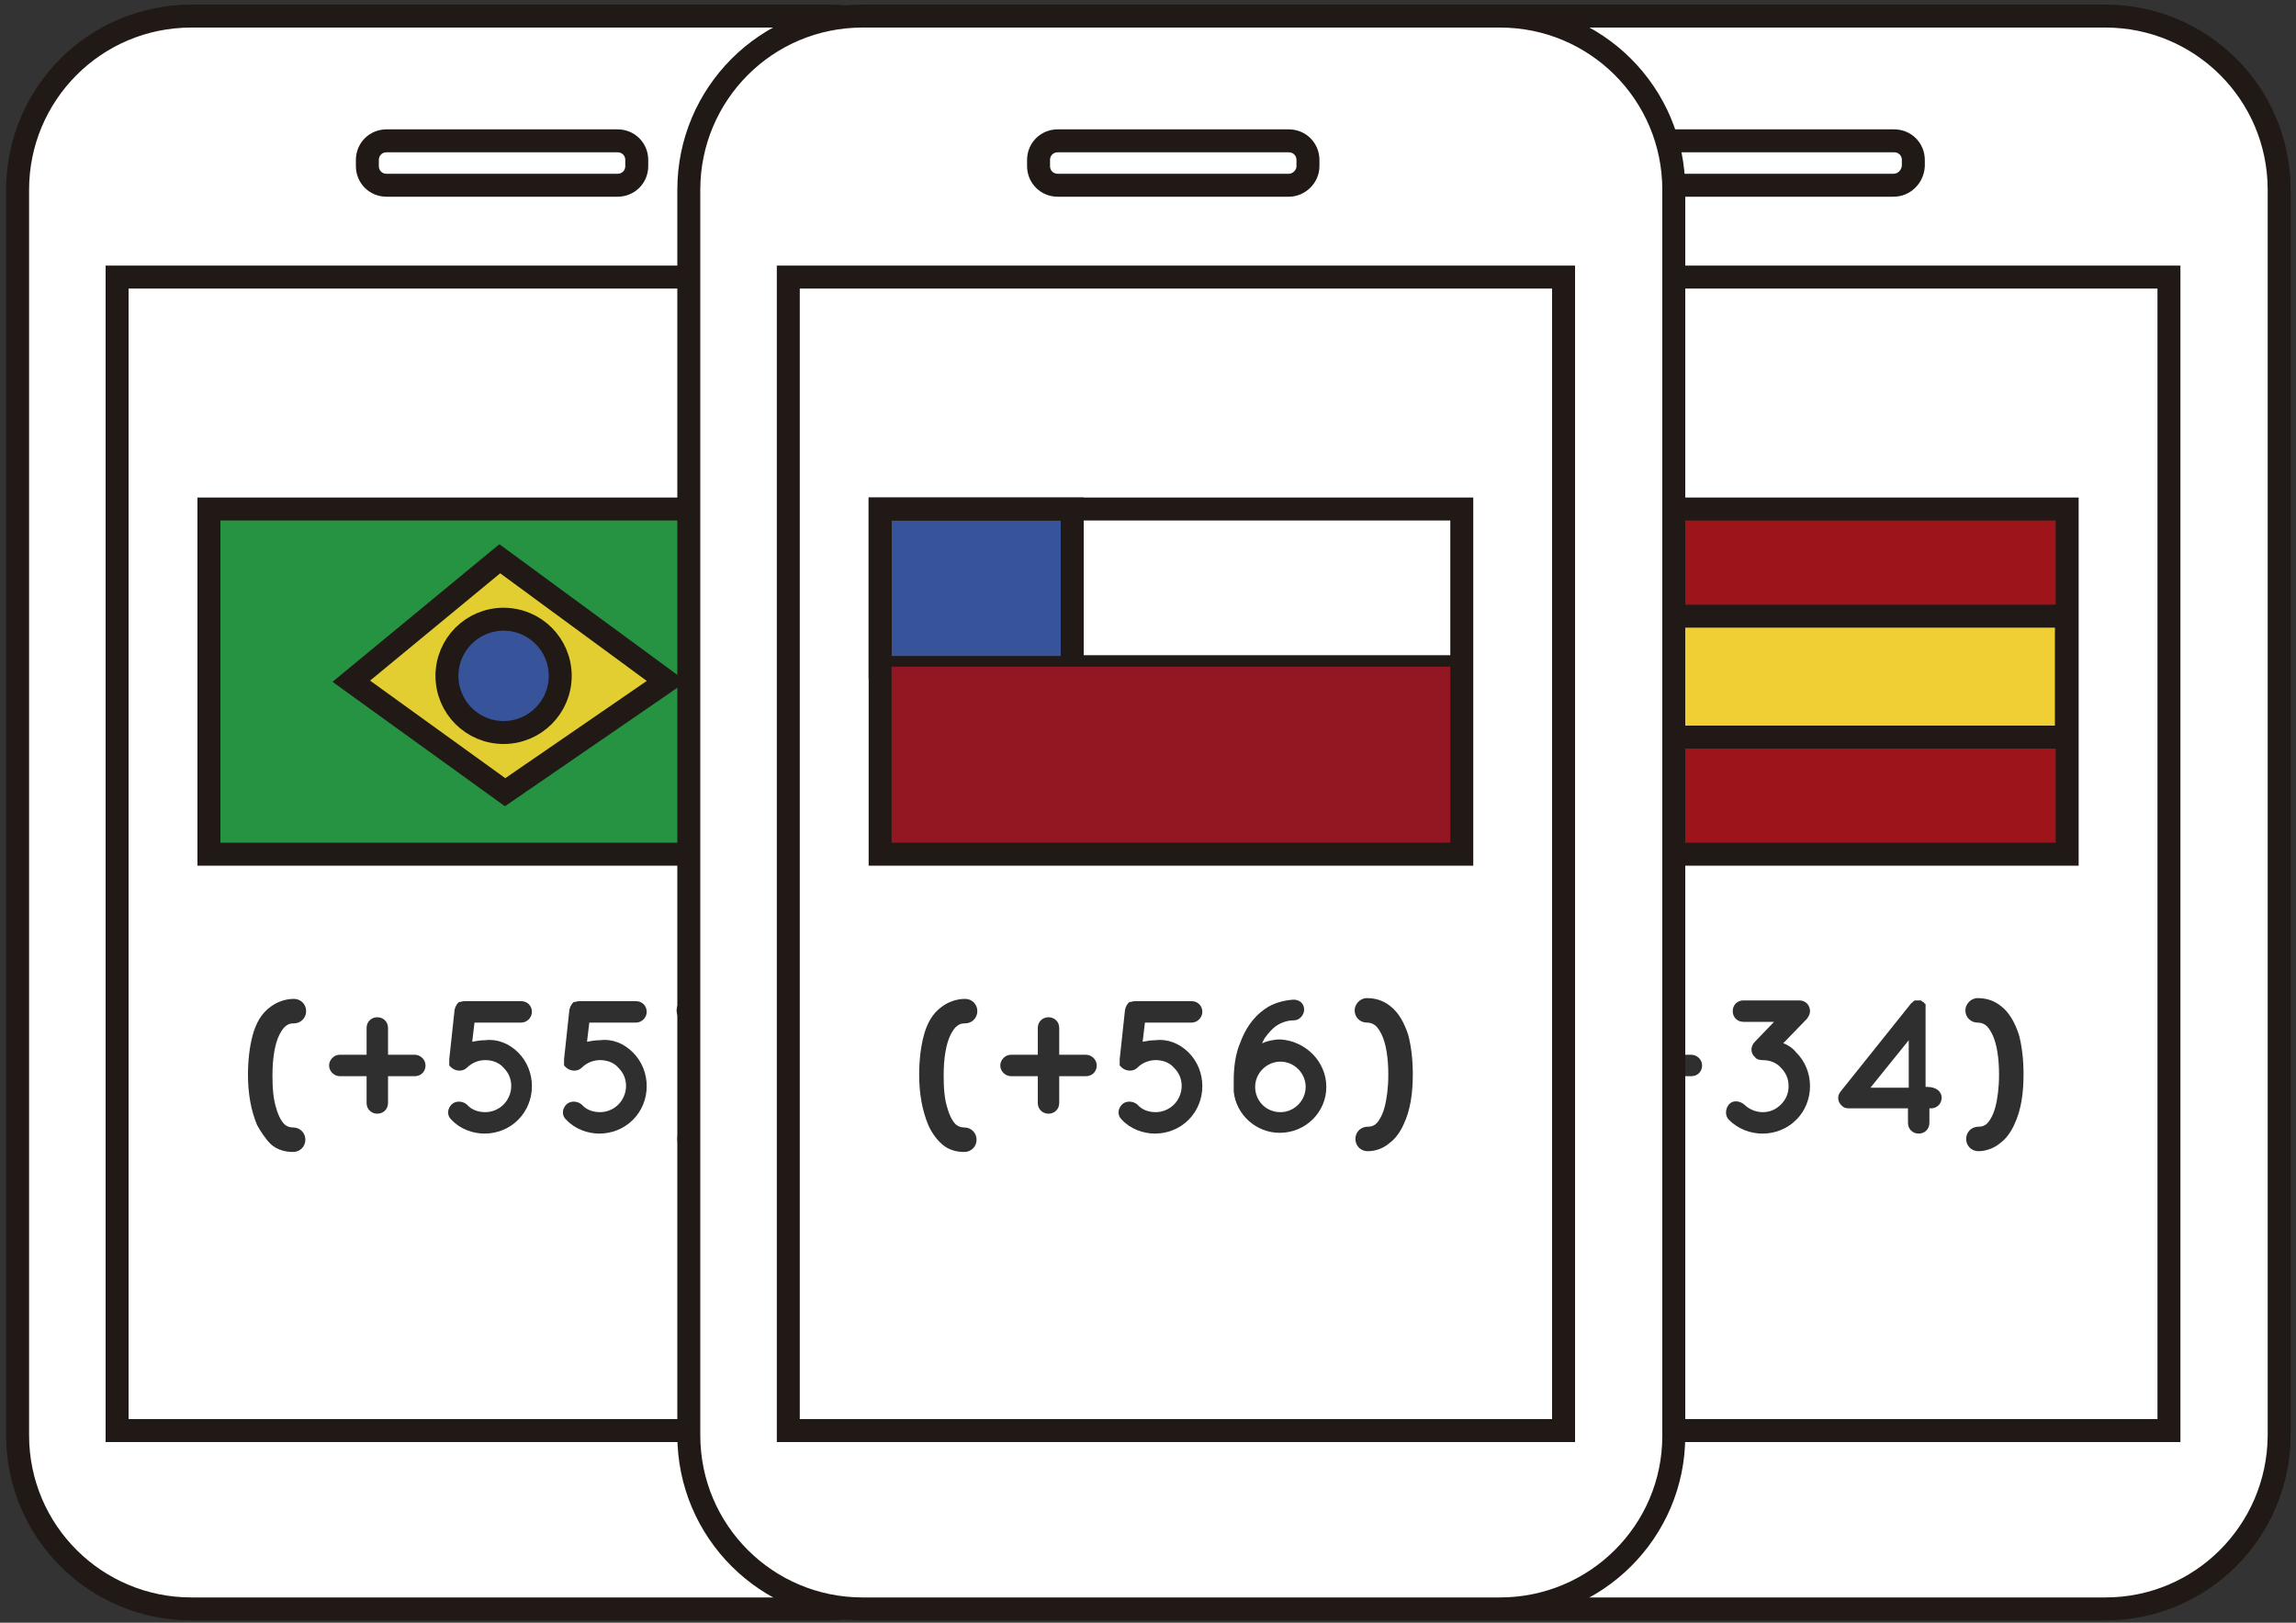
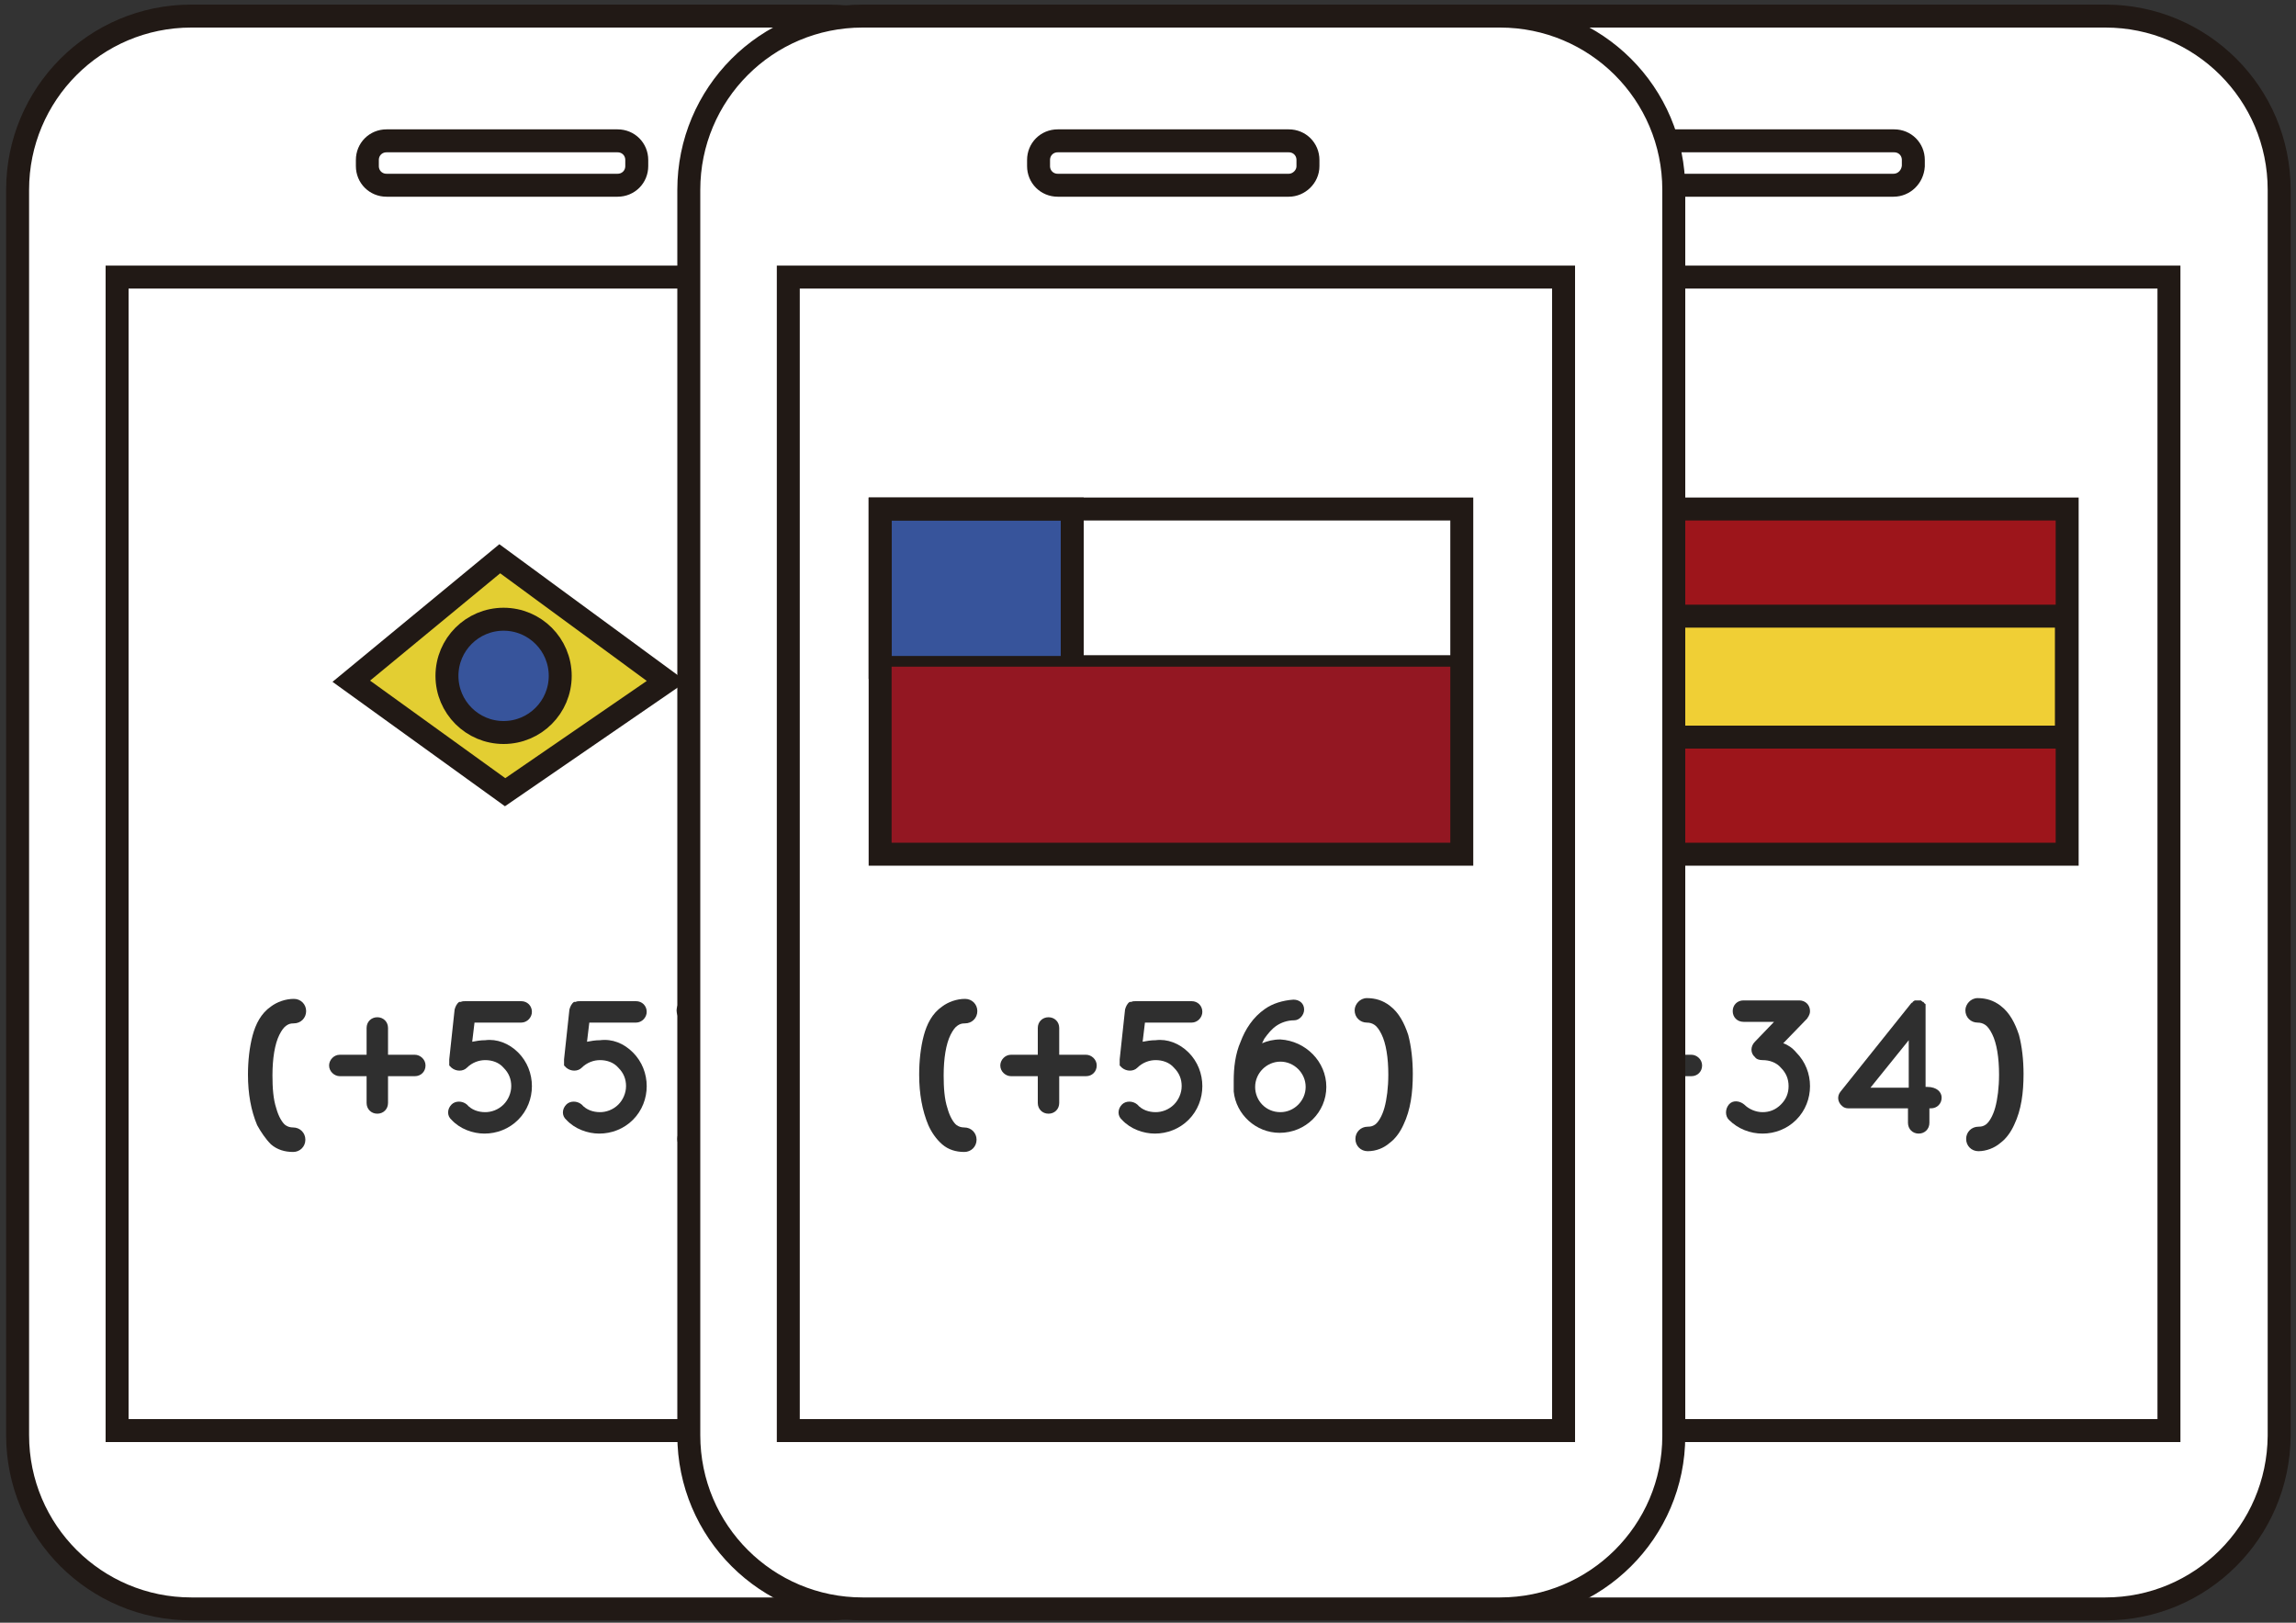
<svg xmlns="http://www.w3.org/2000/svg" width="300" height="212" viewBox="0 0 300 212" fill="none">
  <rect x="0" y="0" width="300" height="212" fill="#333333" stroke="none" />
  <path d="M275.1 210.2H191.8C179.3 210.2 169.1 200.1 169.1 187.5V24.8C169.1 12.3 179.2 2.1 191.8 2.1H275.1C287.6 2.1 297.8 12.2 297.8 24.8V187.6C297.7 200.1 287.6 210.2 275.1 210.2Z" fill="white" stroke="#211915" stroke-width="3" stroke-miterlimit="10" />
  <path d="M283.4 36.2H182.1V186.9H283.4V36.2Z" fill="white" stroke="#211915" stroke-width="3" stroke-miterlimit="10" />
  <path d="M247.4 24.2H217.3C215.9 24.2 214.8 23.1 214.8 21.7V20.9C214.8 19.5 215.9 18.4 217.3 18.4H247.5C248.9 18.4 250 19.5 250 20.9V21.7C249.9 23.1 248.8 24.2 247.4 24.2Z" fill="white" stroke="#211915" stroke-width="3" stroke-miterlimit="10" />
  <path d="M270.1 66.5H194.1V111.6H270.1V66.5Z" fill="#9D151B" stroke="#211915" stroke-width="3" stroke-miterlimit="10" />
  <path d="M200.4 147C199.6 145.1 199.2 142.9 199.2 140.4C199.2 138.6 199.4 136.8 199.8 135.3C200.2 133.8 200.9 132.4 202.2 131.5C203 130.9 204.1 130.5 205.2 130.5C206.1 130.5 206.8 131.2 206.8 132.1C206.8 133 206.1 133.7 205.2 133.7C204.7 133.7 204.5 133.8 204.2 134C203.9 134.2 203.6 134.6 203.3 135.2C202.7 136.4 202.4 138.3 202.4 140.5C202.4 142.1 202.5 143.6 202.9 144.8C203.2 145.9 203.7 146.7 204.1 147C204.4 147.2 204.7 147.3 205.1 147.3C206 147.3 206.7 148 206.7 148.9C206.7 149.8 206 150.5 205.1 150.5C204 150.5 203 150.2 202.2 149.5C201.4 148.8 200.8 147.9 200.4 147Z" fill="#2F2F2F" />
  <path d="M214.7 140.6H211.2C210.5 140.6 209.8 140 209.8 139.2C209.8 138.5 210.4 137.8 211.2 137.8H214.7V134.3C214.7 133.5 215.3 132.9 216.1 132.9C216.9 132.9 217.5 133.5 217.5 134.3V137.8H221C221.7 137.8 222.4 138.4 222.4 139.2C222.4 140 221.8 140.6 221 140.6H217.5V144.1C217.5 144.9 216.9 145.5 216.1 145.5C215.3 145.5 214.7 144.9 214.7 144.1V140.6Z" fill="#2F2F2F" />
  <path d="M234.7 137.5C235.9 138.7 236.5 140.3 236.5 141.9C236.5 143.5 235.9 145.1 234.7 146.3C233.5 147.5 231.9 148.1 230.3 148.1C228.7 148.1 227.1 147.5 225.9 146.3C225.4 145.8 225.4 144.9 225.9 144.3C226.4 143.7 227.3 143.8 227.9 144.3C228.5 144.9 229.4 145.3 230.3 145.3C231.2 145.3 232 145 232.7 144.3C233.4 143.6 233.7 142.8 233.7 141.9C233.7 141 233.4 140.2 232.7 139.5C232.1 138.8 231.2 138.5 230.3 138.5C229.9 138.5 229.5 138.4 229.3 138.1C228.7 137.6 228.7 136.7 229.3 136.1L231.8 133.5H227.8C227 133.5 226.4 132.9 226.4 132.1C226.4 131.3 227 130.7 227.8 130.7H235.1C235.9 130.7 236.5 131.3 236.5 132.1C236.5 132.4 236.4 132.6 236.3 132.8C236.2 132.9 236.2 133 236.1 133.1L233 136.3C233.6 136.5 234.2 136.9 234.7 137.5Z" fill="#2F2F2F" />
  <path d="M253.7 143.4C253.7 144.2 253.1 144.8 252.3 144.8H252.1V146.7C252.1 147.5 251.5 148.1 250.7 148.1C249.9 148.1 249.3 147.5 249.3 146.7V144.8H241.5C241.2 144.8 240.9 144.7 240.7 144.5C240.1 144 240 143.2 240.5 142.6L249.7 131.1C249.7 131.1 249.7 131.1 249.8 131C249.9 131 249.9 131 249.9 130.9C249.9 130.9 250 130.9 250 130.8H250.1C250.1 130.8 250.1 130.7 250.2 130.7H250.3H250.4C250.4 130.7 250.5 130.7 250.6 130.7H250.7H250.8H250.9H251L251.1 130.8C251.1 130.8 251.2 130.8 251.2 130.9H251.3L251.4 131C251.4 131 251.4 131.1 251.5 131.1C251.5 131.1 251.5 131.1 251.6 131.2V131.3C251.6 131.4 251.6 131.4 251.6 131.5V131.6V131.7C251.6 131.8 251.6 131.8 251.6 131.8C251.6 131.8 251.6 131.8 251.6 131.9V142H251.8C253.1 142 253.7 142.7 253.7 143.4ZM249.4 135.9L244.4 142.1H249.4V135.9Z" fill="#2F2F2F" />
  <path d="M258.5 150.4C258.4 150.4 258.4 150.4 258.5 150.4C257.6 150.4 256.9 149.7 256.9 148.8C256.9 147.9 257.6 147.2 258.5 147.2C259 147.2 259.2 147.1 259.5 146.9C259.9 146.6 260.4 145.8 260.7 144.7C261 143.6 261.2 142.1 261.2 140.4C261.2 138.2 260.9 136.3 260.3 135.1C260 134.5 259.7 134.1 259.4 133.9C259.1 133.7 258.8 133.6 258.4 133.6C257.5 133.6 256.8 132.9 256.8 132C256.8 131.2 257.5 130.4 258.4 130.4C259.5 130.4 260.5 130.7 261.4 131.4C262.6 132.3 263.3 133.7 263.8 135.2C264.2 136.7 264.4 138.5 264.4 140.3C264.4 142.8 264.1 145 263.2 146.9C262.8 147.8 262.2 148.7 261.4 149.3C260.6 150 259.5 150.4 258.5 150.4Z" fill="#2F2F2F" />
  <path d="M270 80.5H194.7V96.3H270V80.5Z" fill="#F0CF35" stroke="#211915" stroke-width="3" stroke-miterlimit="10" />
  <path d="M108.3 210.2H25C12.5 210.2 2.3 200.1 2.3 187.5V24.8C2.3 12.3 12.4 2.1 25 2.1H108.3C120.8 2.1 131 12.2 131 24.8V187.6C131 200.1 120.9 210.2 108.3 210.2Z" fill="white" stroke="#211915" stroke-width="3" stroke-miterlimit="10" />
  <path d="M116.6 36.2H15.3V186.9H116.6V36.2Z" fill="white" stroke="#211915" stroke-width="3" stroke-miterlimit="10" />
  <path d="M80.7 24.2H50.5C49.1 24.2 48 23.1 48 21.7V20.9C48 19.5 49.1 18.4 50.5 18.4H80.7C82.1 18.4 83.2 19.5 83.2 20.9V21.7C83.2 23.1 82.1 24.2 80.7 24.2Z" fill="white" stroke="#211915" stroke-width="3" stroke-miterlimit="10" />
-   <path d="M103.3 66.5H27.3V111.6H103.3V66.5Z" fill="#269343" stroke="#211915" stroke-width="3" stroke-miterlimit="10" />
  <path d="M33.6 147C32.8 145.1 32.4 142.9 32.4 140.4C32.4 138.6 32.6 136.8 33 135.3C33.4 133.8 34.1 132.4 35.4 131.5C36.2 130.9 37.3 130.5 38.4 130.5C39.3 130.5 40 131.2 40 132.1C40 133 39.3 133.7 38.4 133.7C37.9 133.7 37.7 133.8 37.4 134C37.1 134.2 36.8 134.6 36.5 135.2C35.9 136.4 35.6 138.3 35.6 140.5C35.6 142.1 35.7 143.6 36.1 144.8C36.4 145.9 36.9 146.7 37.3 147C37.6 147.2 37.9 147.3 38.3 147.3C39.2 147.3 39.9 148 39.9 148.9C39.9 149.8 39.2 150.5 38.3 150.5C37.2 150.5 36.2 150.2 35.4 149.5C34.7 148.8 34.1 147.9 33.6 147Z" fill="#2F2F2F" />
  <path d="M47.9 140.6H44.4C43.7 140.6 43 140 43 139.2C43 138.5 43.6 137.8 44.4 137.8H47.9V134.3C47.9 133.5 48.5 132.9 49.3 132.9C50.1 132.9 50.7 133.5 50.7 134.3V137.8H54.2C54.9 137.8 55.6 138.4 55.6 139.2C55.6 140 55 140.6 54.2 140.6H50.7V144.1C50.7 144.9 50.1 145.5 49.3 145.5C48.5 145.5 47.9 144.9 47.9 144.1V140.6Z" fill="#2F2F2F" />
  <path d="M67.7 137.5C68.9 138.7 69.5 140.3 69.5 141.9C69.5 143.5 68.9 145.1 67.7 146.3C66.5 147.5 64.9 148.1 63.3 148.1C61.8 148.1 60.1 147.5 59 146.3C58.4 145.8 58.4 144.9 59 144.3C59.5 143.8 60.4 143.8 61 144.3C61.6 145 62.5 145.3 63.4 145.3C64.2 145.3 65.1 145 65.8 144.3C66.4 143.7 66.8 142.8 66.8 141.9C66.8 141 66.5 140.2 65.8 139.5C65.2 138.8 64.3 138.5 63.4 138.5C62.6 138.5 61.7 138.8 61 139.5C60.5 140 59.6 140 59 139.5C58.9 139.4 58.8 139.3 58.7 139.2V139.1V139C58.7 138.9 58.7 138.9 58.7 138.8C58.7 138.7 58.7 138.5 58.7 138.4L59.4 131.9C59.5 131.5 59.7 131.1 60 130.9H60.1C60.1 130.9 60.1 130.9 60.2 130.9C60.4 130.8 60.6 130.8 60.8 130.8H68.1C68.9 130.8 69.5 131.4 69.5 132.2C69.5 132.9 68.9 133.6 68.1 133.6H62L61.7 136.1C62.2 136 62.8 135.9 63.4 135.9C64.9 135.7 66.5 136.3 67.7 137.5Z" fill="#2F2F2F" />
  <path d="M82.7 137.5C83.9 138.7 84.5 140.3 84.5 141.9C84.5 143.5 83.9 145.1 82.7 146.3C81.5 147.5 79.9 148.1 78.3 148.1C76.8 148.1 75.1 147.5 74 146.3C73.4 145.8 73.4 144.9 74 144.3C74.5 143.8 75.4 143.8 76 144.3C76.6 145 77.5 145.3 78.4 145.3C79.2 145.3 80.1 145 80.8 144.3C81.4 143.7 81.8 142.8 81.8 141.9C81.8 141 81.5 140.2 80.8 139.5C80.2 138.8 79.3 138.5 78.4 138.5C77.6 138.5 76.7 138.8 76 139.5C75.5 140 74.6 140 74 139.5C73.9 139.4 73.8 139.3 73.7 139.2V139.1V139C73.7 138.9 73.7 138.9 73.7 138.8C73.7 138.7 73.7 138.5 73.7 138.4L74.4 131.9C74.5 131.5 74.7 131.1 75 130.9H75.1C75.1 130.9 75.1 130.9 75.2 130.9C75.4 130.8 75.6 130.8 75.8 130.8H83.1C83.9 130.8 84.5 131.4 84.5 132.2C84.5 132.9 83.9 133.6 83.1 133.6H77L76.7 136.1C77.2 136 77.8 135.9 78.4 135.9C80 135.7 81.5 136.3 82.7 137.5Z" fill="#2F2F2F" />
  <path d="M90.1 150.4C89.2 150.4 88.5 149.7 88.5 148.8C88.5 147.9 89.2 147.2 90.1 147.2C90.6 147.2 90.8 147.1 91.1 146.9C91.5 146.6 92 145.8 92.3 144.7C92.6 143.6 92.8 142.1 92.8 140.4C92.8 138.2 92.5 136.3 91.9 135.1C91.6 134.5 91.3 134.1 91 133.9C90.7 133.7 90.4 133.6 90 133.6C89.1 133.6 88.4 132.9 88.4 132C88.4 131.2 89.1 130.4 90 130.4C91.1 130.4 92.1 130.7 93 131.4C94.2 132.3 94.9 133.7 95.4 135.2C95.8 136.7 96 138.5 96 140.3C96 142.8 95.7 145 94.8 146.9C94.4 147.8 93.8 148.7 93 149.3C92.2 150 91.2 150.4 90.1 150.4Z" fill="#2F2F2F" />
  <path d="M65.3 73L45.9 89L66 103.5L87.1 89L65.3 73Z" fill="#E3CE32" stroke="#211915" stroke-width="3" stroke-miterlimit="10" />
  <path d="M65.8 95.7C69.887 95.7 73.2 92.387 73.2 88.3C73.2 84.213 69.887 80.9 65.8 80.9C61.713 80.9 58.4 84.213 58.4 88.3C58.4 92.387 61.713 95.7 65.8 95.7Z" fill="#37549B" stroke="#211915" stroke-width="3" stroke-miterlimit="10" />
  <path d="M196 210.2H112.7C100.2 210.2 90 200.1 90 187.5V24.8C90 12.3 100.1 2.1 112.7 2.1H196C208.5 2.1 218.7 12.2 218.7 24.8V187.6C218.7 200.1 208.5 210.2 196 210.2Z" fill="white" stroke="#211915" stroke-width="3" stroke-miterlimit="10" />
  <path d="M204.3 36.2H103V186.9H204.3V36.2Z" fill="white" stroke="#211915" stroke-width="3" stroke-miterlimit="10" />
  <path d="M168.4 24.2H138.2C136.8 24.2 135.7 23.1 135.7 21.7V20.9C135.7 19.5 136.8 18.4 138.2 18.4H168.4C169.8 18.4 170.9 19.5 170.9 20.9V21.7C170.9 23.1 169.7 24.2 168.4 24.2Z" fill="white" stroke="#211915" stroke-width="3" stroke-miterlimit="10" />
  <path d="M140.1 66.5H115V87.2H140.1V66.5Z" fill="#37549B" stroke="#211915" stroke-width="3" stroke-miterlimit="10" />
  <path d="M191 87.1H140" stroke="#211915" stroke-width="3" stroke-miterlimit="10" />
  <path d="M191 87.1H115V111.5H191V87.1Z" fill="#931722" />
  <path d="M191 66.5H115V111.6H191V66.5Z" stroke="#211915" stroke-width="3" stroke-miterlimit="10" />
  <path d="M121.3 147C120.5 145.1 120.1 142.9 120.1 140.4C120.1 138.6 120.3 136.8 120.7 135.3C121.1 133.8 121.8 132.4 123.1 131.5C123.9 130.9 125 130.5 126.1 130.5C127 130.5 127.7 131.2 127.7 132.1C127.7 133 127 133.7 126.1 133.7C125.6 133.7 125.4 133.8 125.1 134C124.8 134.2 124.5 134.6 124.2 135.2C123.6 136.4 123.3 138.3 123.3 140.5C123.3 142.1 123.4 143.6 123.8 144.8C124.1 145.9 124.6 146.7 125 147C125.3 147.2 125.6 147.3 126 147.3C126.9 147.3 127.6 148 127.6 148.9C127.6 149.8 126.9 150.5 126 150.5C124.9 150.5 123.9 150.2 123.1 149.5C122.3 148.8 121.7 147.9 121.3 147Z" fill="#2F2F2F" />
  <path d="M135.6 140.6H132.1C131.4 140.6 130.7 140 130.7 139.2C130.7 138.5 131.3 137.8 132.1 137.8H135.6V134.3C135.6 133.5 136.2 132.9 137 132.9C137.8 132.9 138.4 133.5 138.4 134.3V137.8H141.9C142.6 137.8 143.3 138.4 143.3 139.2C143.3 140 142.7 140.6 141.9 140.6H138.4V144.1C138.4 144.9 137.8 145.5 137 145.5C136.2 145.5 135.6 144.9 135.6 144.1V140.6Z" fill="#2F2F2F" />
  <path d="M155.3 137.5C156.5 138.7 157.1 140.3 157.1 141.9C157.1 143.5 156.5 145.1 155.3 146.3C154.1 147.5 152.5 148.1 150.9 148.1C149.4 148.1 147.7 147.5 146.6 146.3C146 145.8 146 144.9 146.6 144.3C147.1 143.8 148 143.8 148.6 144.3C149.2 145 150.1 145.3 151 145.3C151.8 145.3 152.7 145 153.4 144.3C154 143.7 154.4 142.8 154.4 141.9C154.4 141 154.1 140.2 153.4 139.5C152.8 138.8 151.9 138.5 151 138.5C150.2 138.5 149.3 138.8 148.6 139.5C148.1 140 147.2 140 146.6 139.5C146.5 139.4 146.4 139.3 146.3 139.2V139.1V139C146.3 138.9 146.3 138.9 146.3 138.8C146.3 138.7 146.3 138.5 146.3 138.4L147 131.9C147.1 131.5 147.3 131.1 147.6 130.9H147.7C147.7 130.9 147.7 130.9 147.8 130.9C148 130.8 148.2 130.8 148.4 130.8H155.7C156.5 130.8 157.1 131.4 157.1 132.2C157.1 132.9 156.5 133.6 155.7 133.6H149.6L149.3 136.1C149.8 136 150.4 135.9 151 135.9C152.5 135.7 154.1 136.3 155.3 137.5Z" fill="#2F2F2F" />
  <path d="M173.3 142C173.3 145.3 170.6 148 167.2 148C164.1 148 161.5 145.6 161.2 142.6C161.2 142.1 161.2 141.7 161.2 141.2C161.2 139.5 161.4 137.7 162.1 136.1C162.7 134.5 163.7 132.9 165.3 131.8C166.3 131.1 167.6 130.7 169 130.6C169.8 130.6 170.4 131.1 170.4 131.9C170.4 132.6 169.8 133.3 169.1 133.3C168.2 133.3 167.4 133.6 166.8 134C166.2 134.4 165.7 135 165.2 135.7C165.1 135.9 165 136.1 164.9 136.3C165.6 136 166.4 135.8 167.3 135.8C170.6 136 173.3 138.7 173.3 142ZM170.6 142C170.6 140.2 169.1 138.7 167.3 138.7C165.5 138.7 164 140.2 164 142C164 143.8 165.4 145.3 167.3 145.3C169.1 145.3 170.6 143.8 170.6 142Z" fill="#2F2F2F" />
  <path d="M178.7 150.4C177.8 150.4 177.1 149.7 177.1 148.8C177.1 147.9 177.8 147.2 178.7 147.2C179.2 147.2 179.4 147.1 179.7 146.9C180.1 146.6 180.6 145.8 180.9 144.7C181.2 143.6 181.4 142.1 181.4 140.4C181.4 138.2 181.1 136.3 180.5 135.1C180.2 134.5 179.9 134.1 179.6 133.9C179.3 133.7 179 133.6 178.6 133.6C177.7 133.6 177 132.9 177 132C177 131.2 177.7 130.4 178.6 130.4C179.7 130.4 180.7 130.7 181.6 131.4C182.8 132.3 183.5 133.7 184 135.2C184.4 136.7 184.6 138.5 184.6 140.3C184.6 142.8 184.3 145 183.4 146.9C183 147.8 182.4 148.7 181.6 149.3C180.8 150 179.8 150.4 178.7 150.4Z" fill="#2F2F2F" />
</svg>